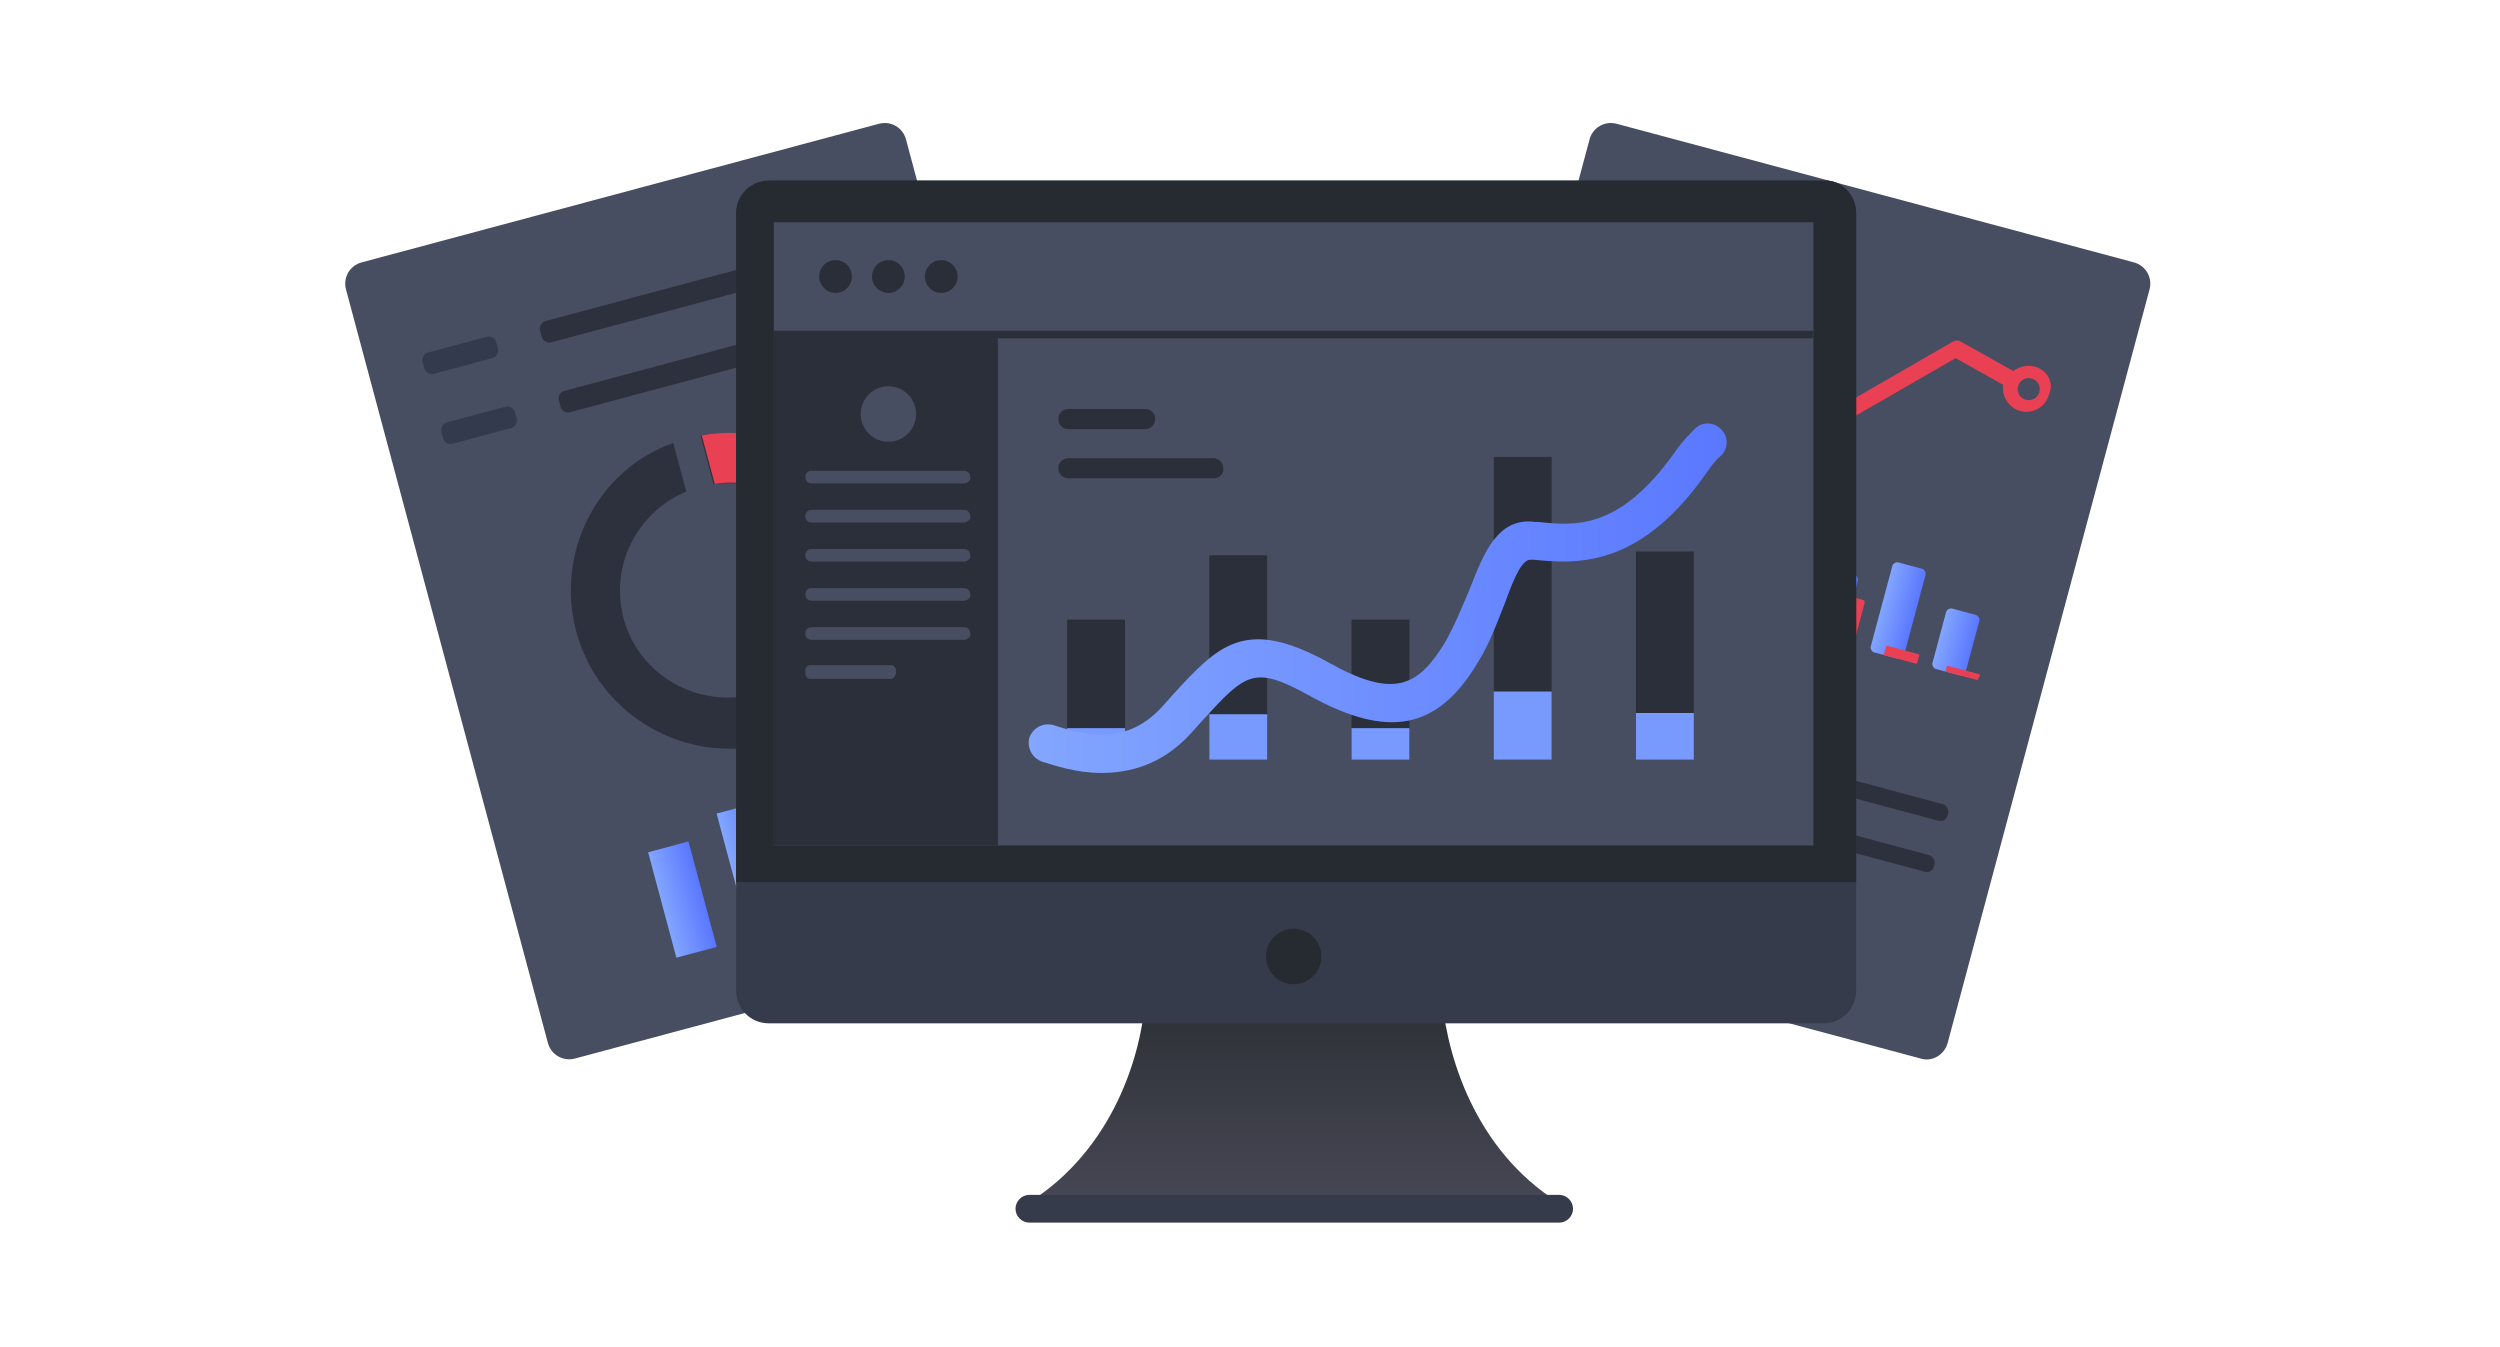
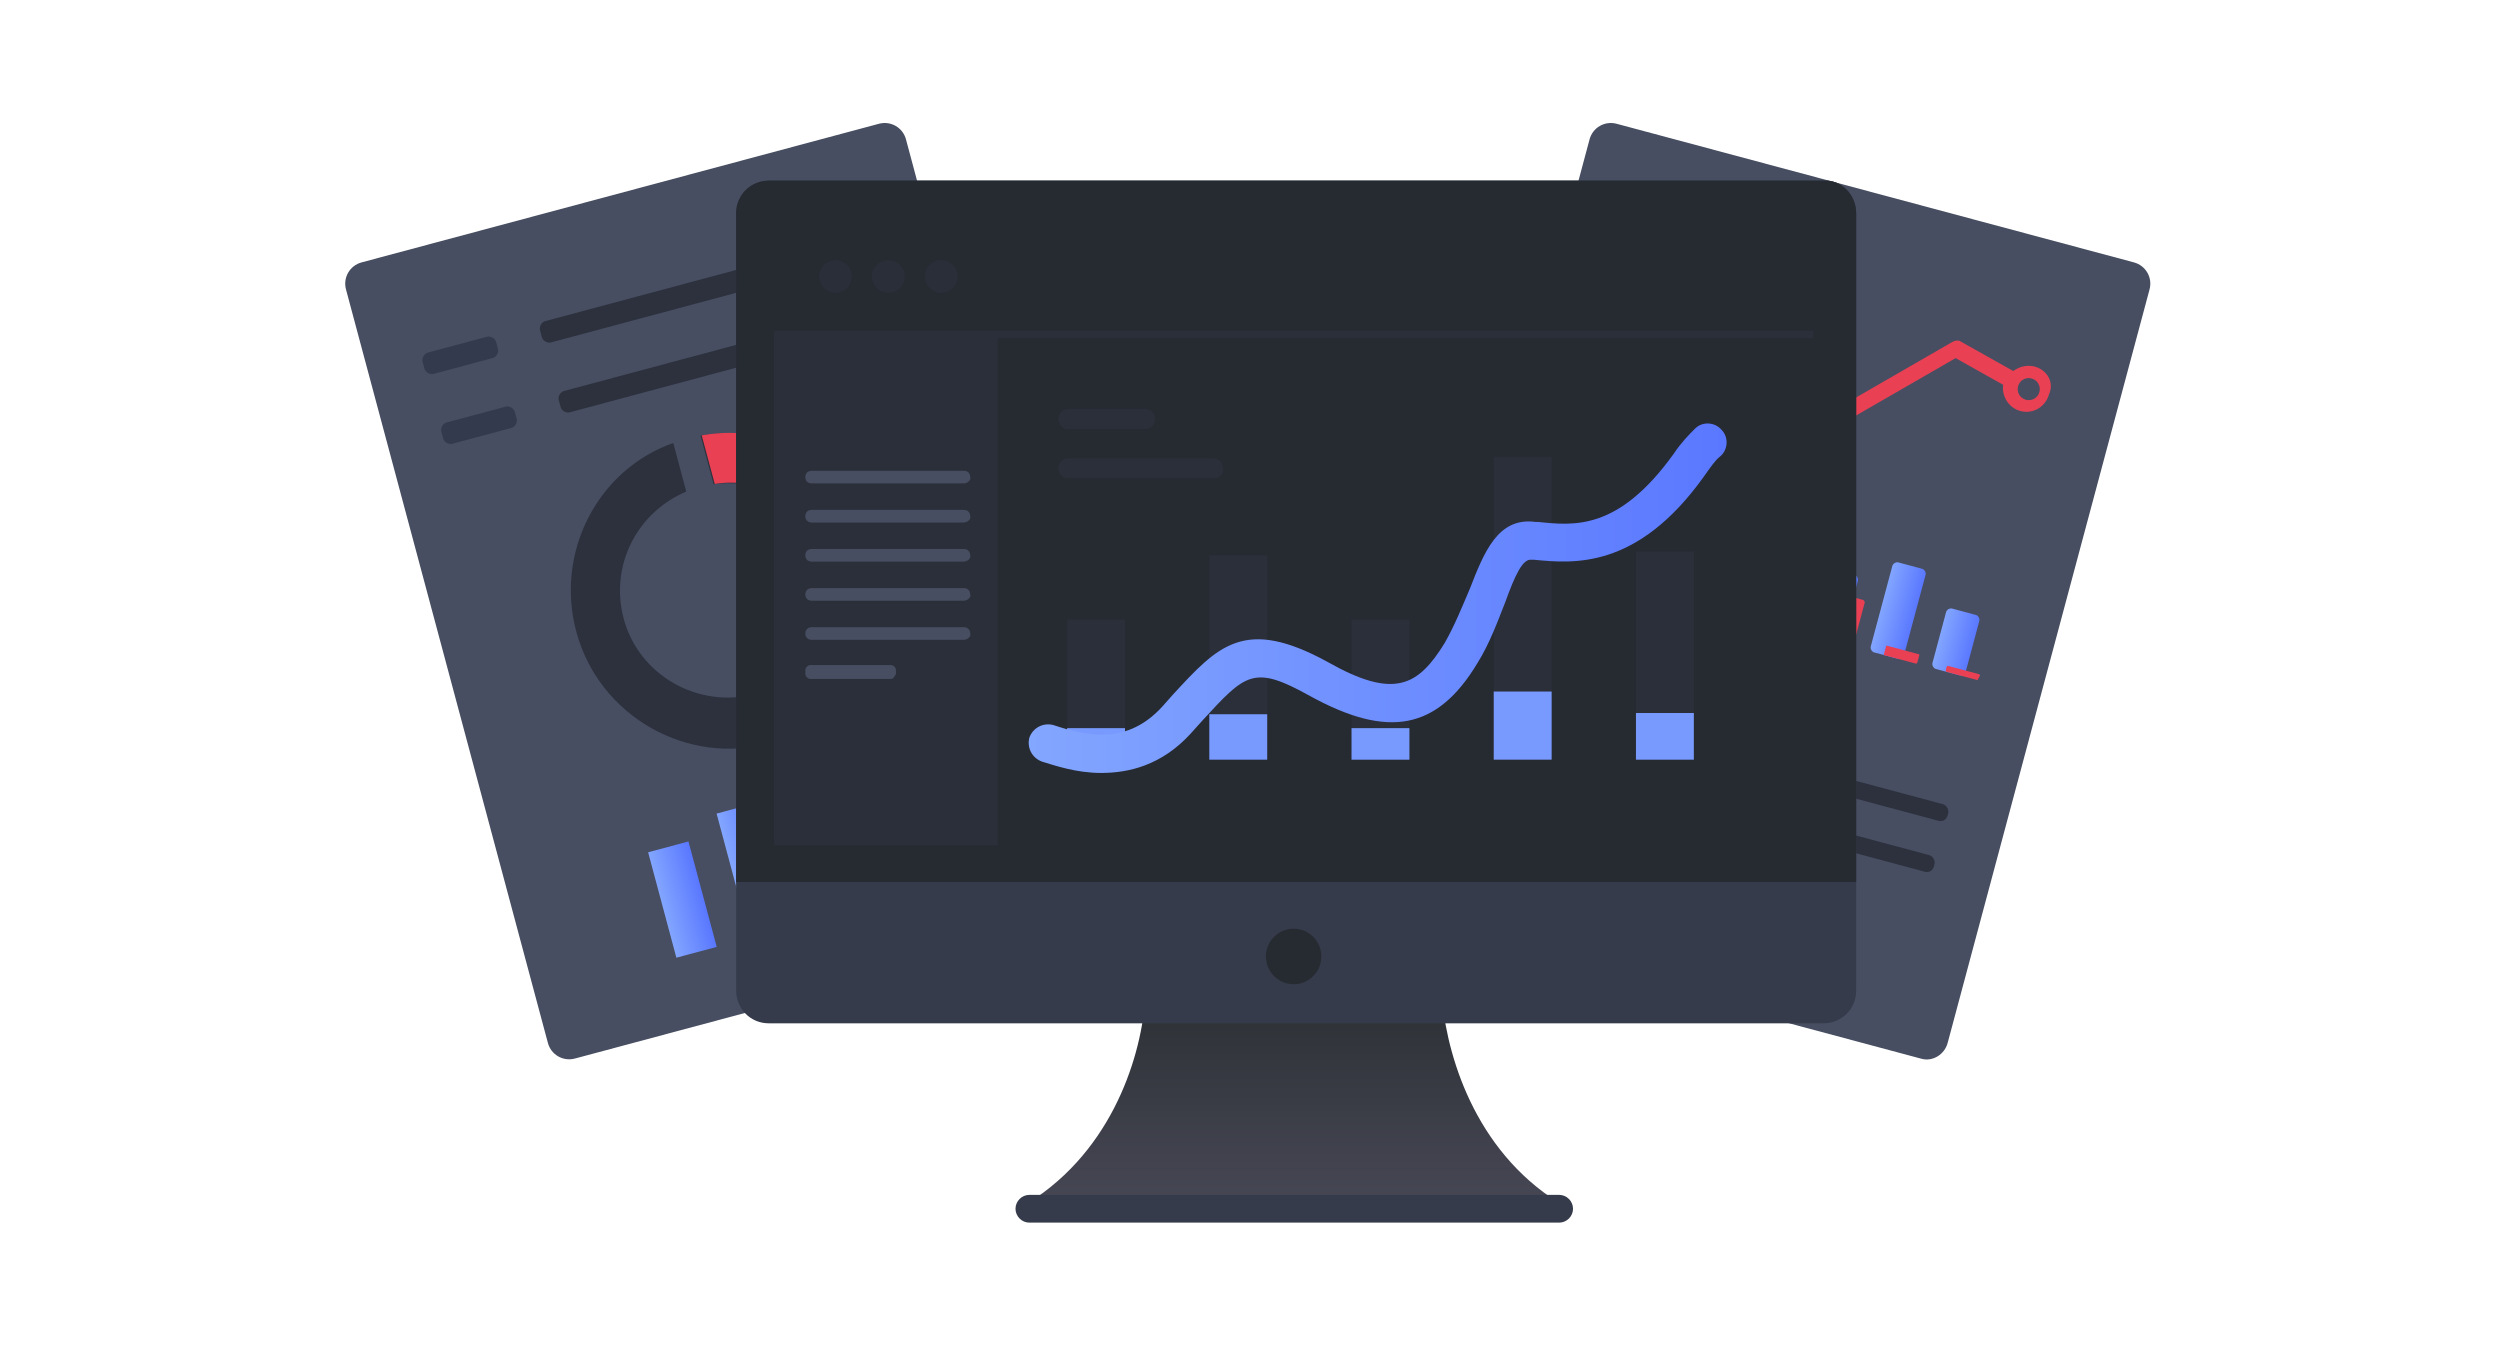
<svg xmlns="http://www.w3.org/2000/svg" width="360" height="194" viewBox="0 0 360 194" fill="none">
  <path d="M157.283 132.468L82.794 152.428C81.086 152.885 79.353 151.887 78.896 150.18L49.823 41.678C49.366 39.972 50.367 38.241 52.075 37.783L126.564 17.824C128.273 17.366 130.005 18.365 130.462 20.071L159.535 128.573C159.992 130.28 158.991 132.011 157.283 132.468Z" fill="#474E61" />
  <path d="M120.171 82.802C120.262 83.143 120.308 83.314 120.229 83.701C120.195 84.259 120.378 84.941 120.344 85.499C120.265 85.885 120.31 86.056 120.231 86.443C120.197 87.001 120.164 87.558 119.959 88.162L120.005 88.332C119.88 88.549 119.971 88.89 119.846 89.106C119.721 89.322 119.641 89.71 119.516 89.926L126.047 93.113C126.126 92.726 126.251 92.51 126.331 92.123C126.615 91.132 126.899 90.142 127.012 89.198C127.091 88.81 127.045 88.64 127.125 88.253C127.238 87.308 127.351 86.363 127.464 85.419C127.419 85.249 127.498 84.861 127.452 84.691C127.486 84.133 127.349 83.622 127.382 83.064C127.337 82.894 127.416 82.506 127.37 82.336C127.325 82.165 127.233 81.824 127.358 81.607L127.313 81.437C127.267 81.266 127.176 80.925 127.13 80.754L120.125 82.631L120.171 82.802ZM108.827 99.921C100.627 102.118 92.01 97.296 89.816 89.108C87.759 81.43 91.751 73.778 98.823 70.786L96.949 63.791C86.073 67.62 79.919 79.508 82.982 90.939C86.228 103.052 98.788 110.29 110.918 107.04C116.898 105.438 121.725 101.585 124.603 96.609L118.072 93.421C115.979 96.543 112.757 98.868 108.827 99.921ZM100.878 62.738L102.753 69.733C109.815 68.755 116.528 72.624 119.165 79.049L126.17 77.172C122.482 66.824 111.699 60.753 100.878 62.738Z" fill="#2C313D" />
  <path d="M126.34 77.127L119.336 79.004C116.653 72.408 109.769 68.585 102.923 69.688L101.049 62.693C111.699 60.754 122.481 66.825 126.34 77.127Z" fill="#EA4054" />
  <path d="M127.346 80.88C127.391 81.051 127.483 81.392 127.528 81.562L127.574 81.733C127.62 81.904 127.711 82.245 127.586 82.46C127.632 82.631 127.723 82.972 127.598 83.189C127.565 83.747 127.702 84.259 127.668 84.817C127.714 84.987 127.634 85.373 127.68 85.544C127.567 86.489 127.624 87.387 127.34 88.378C127.261 88.765 127.307 88.935 127.227 89.322C127.114 90.267 126.83 91.258 126.546 92.248C126.467 92.635 126.342 92.852 126.262 93.238L119.515 89.926C119.64 89.71 119.72 89.323 119.845 89.106C119.97 88.89 120.05 88.503 120.004 88.332L119.958 88.162C119.992 87.604 120.196 87.001 120.23 86.443C120.31 86.056 120.264 85.885 120.343 85.499C120.377 84.941 120.365 84.213 120.228 83.701C120.136 83.36 120.262 83.143 120.17 82.802L127.346 80.88Z" fill="url(#paint0_linear_34_5049)" />
  <path d="M70.963 51.554L62.421 53.843C61.909 53.98 61.259 53.606 61.122 53.094L60.847 52.071C60.71 51.559 61.086 50.91 61.598 50.772L70.141 48.483C70.653 48.346 71.303 48.72 71.44 49.232L71.714 50.256C71.851 50.768 71.476 51.417 70.963 51.554Z" fill="#343A4E" />
  <path d="M129.734 35.807L79.335 49.312C78.823 49.449 78.173 49.075 78.036 48.563L77.762 47.539C77.624 47.027 78 46.378 78.512 46.241L128.911 32.736C129.424 32.599 130.074 32.973 130.212 33.485L130.486 34.509C130.623 35.021 130.247 35.67 129.734 35.807Z" fill="#2C313D" />
  <path d="M73.66 61.62L65.118 63.909C64.605 64.047 63.955 63.672 63.818 63.16L63.544 62.137C63.407 61.625 63.782 60.976 64.295 60.839L72.837 58.55C73.35 58.412 73.999 58.787 74.136 59.299L74.41 60.322C74.548 60.834 74.172 61.483 73.66 61.62Z" fill="#343A4E" />
  <path d="M132.431 45.872L82.031 59.376C81.519 59.514 80.869 59.139 80.732 58.627L80.458 57.604C80.321 57.092 80.696 56.443 81.209 56.305L131.608 42.801C132.121 42.664 132.771 43.038 132.908 43.55L133.182 44.573C133.319 45.085 132.943 45.734 132.431 45.872Z" fill="#2C313D" />
  <path d="M99.139 121.17L93.33 122.727L97.398 137.91L103.207 136.353L99.139 121.17Z" fill="url(#paint1_linear_34_5049)" />
  <path d="M108.999 115.6L103.19 117.156L108.036 135.24L113.845 133.684L108.999 115.6Z" fill="url(#paint2_linear_34_5049)" />
  <path d="M121.133 117.834L115.324 119.391L118.798 132.356L124.607 130.8L121.133 117.834Z" fill="url(#paint3_linear_34_5049)" />
  <path d="M132.869 119.262L127.061 120.818L129.392 129.518L135.201 127.962L132.869 119.262Z" fill="url(#paint4_linear_34_5049)" />
  <path d="M276.735 152.472L202.075 132.467C200.367 132.01 199.366 130.279 199.823 128.573L228.896 20.071C229.353 18.365 231.086 17.366 232.794 17.824L307.283 37.783C308.991 38.241 309.992 39.972 309.535 41.678L280.462 150.18C280.005 151.886 278.273 152.884 276.735 152.472Z" fill="#474E61" />
  <path d="M279.143 118.193L219.518 102.216C219.006 102.079 218.63 101.43 218.767 100.918L218.858 100.577C218.996 100.065 219.646 99.69 220.158 99.827L279.783 115.804C280.295 115.941 280.671 116.591 280.534 117.102L280.442 117.443C280.305 117.955 279.826 118.376 279.143 118.193Z" fill="#2C313D" />
  <path d="M277.178 125.53L217.552 109.553C217.04 109.416 216.664 108.766 216.801 108.255L216.893 107.914C217.03 107.402 217.68 107.028 218.192 107.165L277.817 123.142C278.329 123.279 278.705 123.927 278.568 124.439L278.477 124.781C278.34 125.292 277.861 125.713 277.178 125.53Z" fill="#2C313D" />
  <path d="M231.18 120.884L215.804 116.764C215.121 116.581 214.745 115.931 214.928 115.249C215.111 114.567 215.761 114.192 216.444 114.375L231.82 118.495C232.503 118.678 232.879 119.328 232.696 120.01C232.513 120.692 231.863 121.067 231.18 120.884Z" fill="#2C313D" />
  <path d="M237.259 98.193L221.883 94.072C221.2 93.889 220.824 93.24 221.007 92.558C221.19 91.875 221.84 91.501 222.523 91.684L237.9 95.804C238.582 95.987 238.958 96.636 238.775 97.319C238.592 98.001 237.942 98.376 237.259 98.193Z" fill="#2C313D" />
  <path d="M293.006 52.791C291.98 52.517 290.818 52.754 289.907 53.424L282.425 49.225C282.129 48.963 281.571 48.996 281.137 49.246L264.246 58.982C263.78 58.674 263.312 58.366 262.8 58.229C262.288 58.091 261.729 58.124 261.171 58.158L253.663 45.175C253.925 44.88 254.016 44.538 254.154 44.027C254.656 42.15 253.484 40.373 251.777 39.916C250.068 39.458 248.119 40.581 247.662 42.287C247.57 42.628 247.433 43.14 247.513 43.527L236.901 49.643C236.606 49.382 236.093 49.244 235.751 49.152C233.872 48.649 232.094 49.818 231.636 51.524C231.179 53.23 232.305 55.177 234.014 55.635C235.723 56.093 237.672 54.97 238.129 53.264C238.266 52.752 238.186 52.365 238.153 51.807L248.764 45.691C249.23 45.999 249.527 46.261 250.04 46.398C250.551 46.536 251.11 46.502 251.498 46.423L259.005 59.406C258.743 59.702 258.652 60.043 258.56 60.384C258.057 62.261 259.229 64.037 260.938 64.495C262.817 64.999 264.595 63.829 265.052 62.123C265.144 61.782 265.235 61.441 265.155 61.054L281.615 51.568L288.458 55.413C288.217 56.994 289.218 58.725 290.927 59.183C292.806 59.686 294.584 58.517 295.041 56.811C295.886 55.026 294.714 53.249 293.006 52.791ZM234.596 54.146C233.742 53.917 233.241 53.051 233.47 52.198C233.698 51.345 234.565 50.846 235.419 51.075C236.273 51.304 236.774 52.169 236.545 53.022C236.362 53.705 235.45 54.374 234.596 54.146ZM250.668 44.738C249.813 44.509 249.313 43.644 249.541 42.791C249.77 41.938 250.636 41.438 251.49 41.667C252.344 41.896 252.844 42.762 252.616 43.615C252.387 44.468 251.692 45.013 250.668 44.738ZM261.69 63.051C260.837 62.822 260.337 61.957 260.565 61.104C260.794 60.251 261.659 59.752 262.513 59.98C263.368 60.209 263.868 61.075 263.64 61.928C263.582 62.827 262.716 63.326 261.69 63.051ZM291.726 57.568C290.871 57.339 290.371 56.474 290.6 55.621C290.828 54.768 291.694 54.269 292.549 54.498C293.403 54.726 293.903 55.592 293.674 56.445C293.446 57.298 292.58 57.797 291.726 57.568Z" fill="#EA4054" />
  <path d="M228.718 82.921L225.3 82.005C224.958 81.913 224.709 81.481 224.8 81.139L229.28 64.421C229.371 64.079 229.804 63.83 230.146 63.921L233.563 64.837C233.904 64.928 234.155 65.361 234.063 65.702L229.584 82.421C229.492 82.763 229.059 83.012 228.718 82.921Z" fill="url(#paint5_linear_34_5049)" />
  <path d="M230.766 83.471L226.837 82.418C226.495 82.326 226.37 82.11 226.461 81.769L228.518 74.092C228.61 73.751 228.826 73.626 229.168 73.718L233.098 74.77C233.44 74.862 233.565 75.078 233.473 75.42L231.416 83.097C231.325 83.438 230.937 83.517 230.766 83.471Z" fill="#EA4054" />
  <path d="M237.601 85.303L234.183 84.387C233.842 84.296 233.592 83.863 233.683 83.522L236.792 71.921C236.883 71.579 237.317 71.33 237.658 71.421L241.075 72.337C241.416 72.428 241.666 72.861 241.575 73.202L238.467 84.803C238.375 85.144 237.942 85.394 237.601 85.303Z" fill="url(#paint6_linear_34_5049)" />
  <path d="M246.484 87.682L243.067 86.767C242.725 86.675 242.475 86.242 242.566 85.901L244.532 78.565C244.623 78.224 245.057 77.974 245.399 78.066L248.815 78.981C249.157 79.073 249.408 79.506 249.316 79.847L247.351 87.183C247.259 87.524 246.826 87.774 246.484 87.682Z" fill="url(#paint7_linear_34_5049)" />
  <path d="M255.368 90.063L251.951 89.148C251.609 89.056 251.36 88.624 251.451 88.282L255.154 74.464C255.245 74.123 255.678 73.873 256.02 73.964L259.436 74.88C259.778 74.971 260.029 75.404 259.937 75.745L256.235 89.564C256.143 89.905 255.881 90.201 255.368 90.063Z" fill="url(#paint8_linear_34_5049)" />
  <path d="M264.423 92.489L261.007 91.573C260.665 91.482 260.415 91.049 260.506 90.708L262.746 82.348C262.837 82.007 263.271 81.758 263.613 81.849L267.029 82.765C267.371 82.856 267.621 83.289 267.529 83.63L265.289 91.99C265.198 92.331 264.765 92.581 264.423 92.489Z" fill="url(#paint9_linear_34_5049)" />
  <path d="M273.309 94.869L269.891 93.953C269.549 93.862 269.3 93.429 269.391 93.088L272.5 81.487C272.591 81.146 273.024 80.896 273.366 80.988L276.783 81.903C277.124 81.995 277.374 82.428 277.283 82.769L274.175 94.37C274.083 94.711 273.65 94.96 273.309 94.869Z" fill="url(#paint10_linear_34_5049)" />
  <path d="M282.192 97.25L278.774 96.335C278.433 96.243 278.183 95.811 278.274 95.469L280.24 88.133C280.331 87.792 280.764 87.543 281.106 87.634L284.523 88.55C284.864 88.641 285.115 89.074 285.023 89.415L283.058 96.751C282.966 97.092 282.533 97.342 282.192 97.25Z" fill="url(#paint11_linear_34_5049)" />
  <path d="M239.65 85.852L235.55 84.753C235.38 84.707 235.255 84.491 235.3 84.32L236.535 79.714C236.58 79.544 236.797 79.419 236.967 79.464L241.067 80.563C241.238 80.609 241.364 80.825 241.318 80.996L240.084 85.602C240.038 85.773 239.821 85.897 239.65 85.852Z" fill="#EA4054" />
  <path d="M248.706 88.279L244.435 87.134C244.264 87.089 244.139 86.872 244.184 86.702L244.779 84.484C244.824 84.313 245.041 84.188 245.212 84.234L249.483 85.379C249.654 85.424 249.78 85.641 249.734 85.812L249.14 88.029C248.923 88.154 248.877 88.325 248.706 88.279Z" fill="#EA4054" />
  <path d="M257.59 90.659L253.49 89.56C253.32 89.514 253.195 89.298 253.24 89.127L254.109 85.886C254.154 85.716 254.371 85.591 254.541 85.636L258.642 86.735C258.812 86.781 258.938 86.997 258.892 87.168L258.023 90.409C257.978 90.58 257.932 90.75 257.59 90.659Z" fill="#EA4054" />
  <path d="M266.475 93.038L262.545 91.985C262.375 91.939 262.249 91.723 262.295 91.552L263.895 85.581C263.941 85.411 264.157 85.286 264.328 85.332L268.258 86.385C268.429 86.43 268.554 86.647 268.508 86.817L266.908 92.789C267.033 93.005 266.817 93.13 266.475 93.038Z" fill="#EA4054" />
  <path d="M275.871 95.556L271.429 94.366C271.258 94.32 271.258 94.32 271.304 94.149L271.578 93.126C271.624 92.955 271.624 92.955 271.795 93.001L276.236 94.191C276.407 94.237 276.407 94.237 276.362 94.407L276.133 95.26C276.087 95.431 276.042 95.602 275.871 95.556Z" fill="#EA4054" />
  <path d="M284.754 97.938L280.312 96.748C280.312 96.748 280.141 96.702 280.187 96.531L280.324 96.018C280.324 96.018 280.37 95.848 280.541 95.894L284.982 97.084C284.982 97.084 285.153 97.129 285.108 97.3L284.754 97.938Z" fill="#EA4054" />
  <path d="M225.609 173.882C212.742 174.245 197.157 173.882 186.283 173.7C175.41 173.882 159.824 174.245 146.957 173.882C159.643 166.615 164.173 152.991 164.898 144.09H207.668C208.574 152.991 212.924 166.615 225.609 173.882Z" fill="url(#paint12_linear_34_5049)" />
  <path d="M267.291 30.734V142.635C267.291 145.359 265.117 147.358 262.58 147.358H110.712C107.993 147.358 106 145.178 106 142.635V30.734C106 28.009 108.175 26.011 110.712 26.011H262.58C265.117 25.829 267.291 28.009 267.291 30.734Z" fill="#353B4A" />
  <path d="M267.291 30.734V127.012H106V30.734C106 28.009 108.175 26.011 110.712 26.011H262.58C265.117 25.829 267.291 28.009 267.291 30.734Z" fill="#262A31" />
-   <path d="M261.13 32.006H111.438V121.745H261.13V32.006Z" fill="#474E61" />
+   <path d="M261.13 32.006H111.438H261.13V32.006Z" fill="#474E61" />
  <path d="M120.318 42.178C121.619 42.178 122.674 41.121 122.674 39.817C122.674 38.512 121.619 37.455 120.318 37.455C119.017 37.455 117.962 38.512 117.962 39.817C117.962 41.121 119.017 42.178 120.318 42.178Z" fill="#2A2E39" />
  <path d="M127.928 42.178C129.229 42.178 130.284 41.121 130.284 39.817C130.284 38.512 129.229 37.455 127.928 37.455C126.627 37.455 125.572 38.512 125.572 39.817C125.572 41.121 126.627 42.178 127.928 42.178Z" fill="#2A2E39" />
  <path d="M135.541 42.178C136.842 42.178 137.896 41.121 137.896 39.817C137.896 38.512 136.842 37.455 135.541 37.455C134.239 37.455 133.185 38.512 133.185 39.817C133.185 41.121 134.239 42.178 135.541 42.178Z" fill="#2A2E39" />
  <path d="M261.13 47.629H143.696H119.774H111.438V121.745H143.696V48.719H261.13V47.629Z" fill="#2B2F3A" />
-   <path d="M127.928 63.614C130.13 63.614 131.915 61.825 131.915 59.617C131.915 57.41 130.13 55.621 127.928 55.621C125.727 55.621 123.941 57.41 123.941 59.617C123.941 61.825 125.727 63.614 127.928 63.614Z" fill="#474E61" />
  <path d="M138.802 69.609H116.874C116.33 69.609 115.968 69.246 115.968 68.701C115.968 68.156 116.33 67.793 116.874 67.793H138.802C139.346 67.793 139.708 68.156 139.708 68.701C139.89 69.065 139.346 69.609 138.802 69.609Z" fill="#474E61" />
  <path d="M138.802 75.24H116.874C116.33 75.24 115.968 74.877 115.968 74.332C115.968 73.787 116.33 73.424 116.874 73.424H138.802C139.346 73.424 139.708 73.787 139.708 74.332C139.89 74.695 139.346 75.24 138.802 75.24Z" fill="#474E61" />
  <path d="M138.802 80.871H116.874C116.33 80.871 115.968 80.508 115.968 79.963C115.968 79.418 116.33 79.055 116.874 79.055H138.802C139.346 79.055 139.708 79.418 139.708 79.963C139.89 80.326 139.346 80.871 138.802 80.871Z" fill="#474E61" />
  <path d="M138.802 86.504H116.874C116.33 86.504 115.968 86.141 115.968 85.596C115.968 85.051 116.33 84.688 116.874 84.688H138.802C139.346 84.688 139.708 85.051 139.708 85.596C139.89 85.959 139.346 86.504 138.802 86.504Z" fill="#474E61" />
  <path d="M138.802 92.135H116.874C116.33 92.135 115.968 91.772 115.968 91.227C115.968 90.682 116.33 90.318 116.874 90.318H138.802C139.346 90.318 139.708 90.682 139.708 91.227C139.89 91.59 139.346 92.135 138.802 92.135Z" fill="#474E61" />
  <path d="M128.291 97.765H116.693C116.33 97.765 115.968 97.401 115.968 97.038V96.493C115.968 96.13 116.33 95.766 116.693 95.766H128.291C128.654 95.766 129.016 96.13 129.016 96.493V97.038C128.835 97.401 128.654 97.765 128.291 97.765Z" fill="#474E61" />
  <path d="M186.283 141.727C188.485 141.727 190.27 139.937 190.27 137.73C190.27 135.523 188.485 133.734 186.283 133.734C184.081 133.734 182.296 135.523 182.296 137.73C182.296 139.937 184.081 141.727 186.283 141.727Z" fill="#262A31" />
  <path d="M161.999 89.228H153.663V109.393H161.999V89.228Z" fill="#2B2F3A" />
  <path d="M182.478 79.963H174.141V109.392H182.478V79.963Z" fill="#2B2F3A" />
  <path d="M202.956 89.228H194.62V109.393H202.956V89.228Z" fill="#2B2F3A" />
  <path d="M223.435 65.793H215.098V109.391H223.435V65.793Z" fill="#2B2F3A" />
  <path d="M243.913 79.42H235.577V109.393H243.913V79.42Z" fill="#2B2F3A" />
  <path d="M161.999 104.852H153.663V109.394H161.999V104.852Z" fill="#789AFF" />
  <path d="M182.478 102.852H174.141V109.392H182.478V102.852Z" fill="#789AFF" />
  <path d="M202.956 104.852H194.62V109.394H202.956V104.852Z" fill="#789AFF" />
  <path d="M223.435 99.582H215.098V109.391H223.435V99.582Z" fill="#789AFF" />
  <path d="M243.913 102.672H235.577V109.393H243.913V102.672Z" fill="#789AFF" />
  <g filter="url(#filter0_d_34_5049)">
    <path d="M158.556 106.305C154.932 106.305 151.851 105.215 150.038 104.67C148.589 104.125 147.864 102.672 148.226 101.219C148.77 99.765 150.22 99.039 151.669 99.402C156.563 101.037 162.362 102.309 167.436 96.677L168.886 95.042C175.411 87.958 179.216 83.78 191.177 90.319C200.782 95.769 204.226 93.771 208.031 87.595C209.481 85.051 210.568 82.326 211.656 79.783C213.649 74.697 215.643 69.429 221.08 70.155H221.442C226.698 70.7 233.04 71.427 241.014 60.346C242.102 58.711 243.189 57.621 244.095 56.713C245.183 55.623 246.995 55.804 247.901 56.894C248.988 57.984 248.807 59.801 247.72 60.709C246.995 61.254 246.27 62.344 245.364 63.616C235.759 77.058 226.516 76.15 220.898 75.605H220.536C219.267 75.424 218.18 77.785 216.73 81.781C215.643 84.506 214.555 87.595 212.743 90.501C206.944 100.129 199.876 101.4 188.64 95.224C180.485 90.683 179.398 91.954 173.055 98.857L171.424 100.674C167.255 105.215 162.543 106.305 158.556 106.305Z" fill="url(#paint13_linear_34_5049)" />
  </g>
  <path d="M164.899 61.797H153.844C152.938 61.797 152.395 61.071 152.395 60.344C152.395 59.436 153.119 58.891 153.844 58.891H164.899C165.805 58.891 166.349 59.617 166.349 60.344C166.349 61.252 165.624 61.797 164.899 61.797Z" fill="#2B2F3A" />
  <path d="M174.866 68.883H153.844C152.938 68.883 152.395 68.156 152.395 67.43C152.395 66.522 153.119 65.977 153.844 65.977H174.685C175.591 65.977 176.135 66.703 176.135 67.43C176.316 68.156 175.591 68.883 174.866 68.883Z" fill="#2B2F3A" />
  <path d="M148.226 176.059H224.522C225.61 176.059 226.516 175.15 226.516 174.061C226.516 172.971 225.61 172.062 224.522 172.062H148.226C147.139 172.062 146.232 172.971 146.232 174.061C146.232 175.15 147.139 176.059 148.226 176.059Z" fill="#353B4A" />
  <defs>
    <filter id="filter0_d_34_5049" x="140.134" y="52.98" width="116.497" height="66.325" filterUnits="userSpaceOnUse" color-interpolation-filters="sRGB">
      <feFlood flood-opacity="0" result="BackgroundImageFix" />
      <feColorMatrix in="SourceAlpha" type="matrix" values="0 0 0 0 0 0 0 0 0 0 0 0 0 0 0 0 0 0 127 0" result="hardAlpha" />
      <feOffset dy="5" />
      <feGaussianBlur stdDeviation="4" />
      <feColorMatrix type="matrix" values="0 0 0 0 0.113 0 0 0 0 0.296 0 0 0 0 1 0 0 0 0.22 0" />
      <feBlend mode="normal" in2="BackgroundImageFix" result="effect1_dropShadow_34_5049" />
      <feBlend mode="normal" in="SourceGraphic" in2="effect1_dropShadow_34_5049" result="shape" />
    </filter>
    <linearGradient id="paint0_linear_34_5049" x1="119.33" y1="89.023" x2="128.778" y2="86.491" gradientUnits="userSpaceOnUse">
      <stop stop-color="#83A6FF" />
      <stop offset="1" stop-color="#5A78FF" />
    </linearGradient>
    <linearGradient id="paint1_linear_34_5049" x1="95.322" y1="130.414" x2="101.082" y2="128.871" gradientUnits="userSpaceOnUse">
      <stop stop-color="#83A6FF" />
      <stop offset="1" stop-color="#5A78FF" />
    </linearGradient>
    <linearGradient id="paint2_linear_34_5049" x1="105.649" y1="126.167" x2="111.409" y2="124.624" gradientUnits="userSpaceOnUse">
      <stop stop-color="#83A6FF" />
      <stop offset="1" stop-color="#5A78FF" />
    </linearGradient>
    <linearGradient id="paint3_linear_34_5049" x1="117.029" y1="125.854" x2="122.788" y2="124.31" gradientUnits="userSpaceOnUse">
      <stop stop-color="#83A6FF" />
      <stop offset="1" stop-color="#5A78FF" />
    </linearGradient>
    <linearGradient id="paint4_linear_34_5049" x1="128.292" y1="125.101" x2="134.052" y2="123.557" gradientUnits="userSpaceOnUse">
      <stop stop-color="#83A6FF" />
      <stop offset="1" stop-color="#5A78FF" />
    </linearGradient>
    <linearGradient id="paint5_linear_34_5049" x1="226.954" y1="72.768" x2="231.77" y2="74.059" gradientUnits="userSpaceOnUse">
      <stop stop-color="#83A6FF" />
      <stop offset="1" stop-color="#5A78FF" />
    </linearGradient>
    <linearGradient id="paint6_linear_34_5049" x1="235.191" y1="77.713" x2="240.007" y2="79.004" gradientUnits="userSpaceOnUse">
      <stop stop-color="#83A6FF" />
      <stop offset="1" stop-color="#5A78FF" />
    </linearGradient>
    <linearGradient id="paint7_linear_34_5049" x1="243.548" y1="82.216" x2="248.364" y2="83.506" gradientUnits="userSpaceOnUse">
      <stop stop-color="#83A6FF" />
      <stop offset="1" stop-color="#5A78FF" />
    </linearGradient>
    <linearGradient id="paint8_linear_34_5049" x1="253.351" y1="81.321" x2="258.166" y2="82.611" gradientUnits="userSpaceOnUse">
      <stop stop-color="#83A6FF" />
      <stop offset="1" stop-color="#5A78FF" />
    </linearGradient>
    <linearGradient id="paint9_linear_34_5049" x1="261.536" y1="86.46" x2="266.353" y2="87.751" gradientUnits="userSpaceOnUse">
      <stop stop-color="#83A6FF" />
      <stop offset="1" stop-color="#5A78FF" />
    </linearGradient>
    <linearGradient id="paint10_linear_34_5049" x1="270.882" y1="87.275" x2="275.698" y2="88.565" gradientUnits="userSpaceOnUse">
      <stop stop-color="#83A6FF" />
      <stop offset="1" stop-color="#5A78FF" />
    </linearGradient>
    <linearGradient id="paint11_linear_34_5049" x1="279.237" y1="91.779" x2="284.053" y2="93.07" gradientUnits="userSpaceOnUse">
      <stop stop-color="#83A6FF" />
      <stop offset="1" stop-color="#5A78FF" />
    </linearGradient>
    <linearGradient id="paint12_linear_34_5049" x1="186.115" y1="173.266" x2="186.115" y2="146.502" gradientUnits="userSpaceOnUse">
      <stop stop-color="#474755" />
      <stop offset="0.991" stop-color="#2F3338" />
    </linearGradient>
    <linearGradient id="paint13_linear_34_5049" x1="148.113" y1="81.335" x2="248.479" y2="81.335" gradientUnits="userSpaceOnUse">
      <stop stop-color="#83A6FF" />
      <stop offset="1" stop-color="#5A78FF" />
    </linearGradient>
  </defs>
</svg>